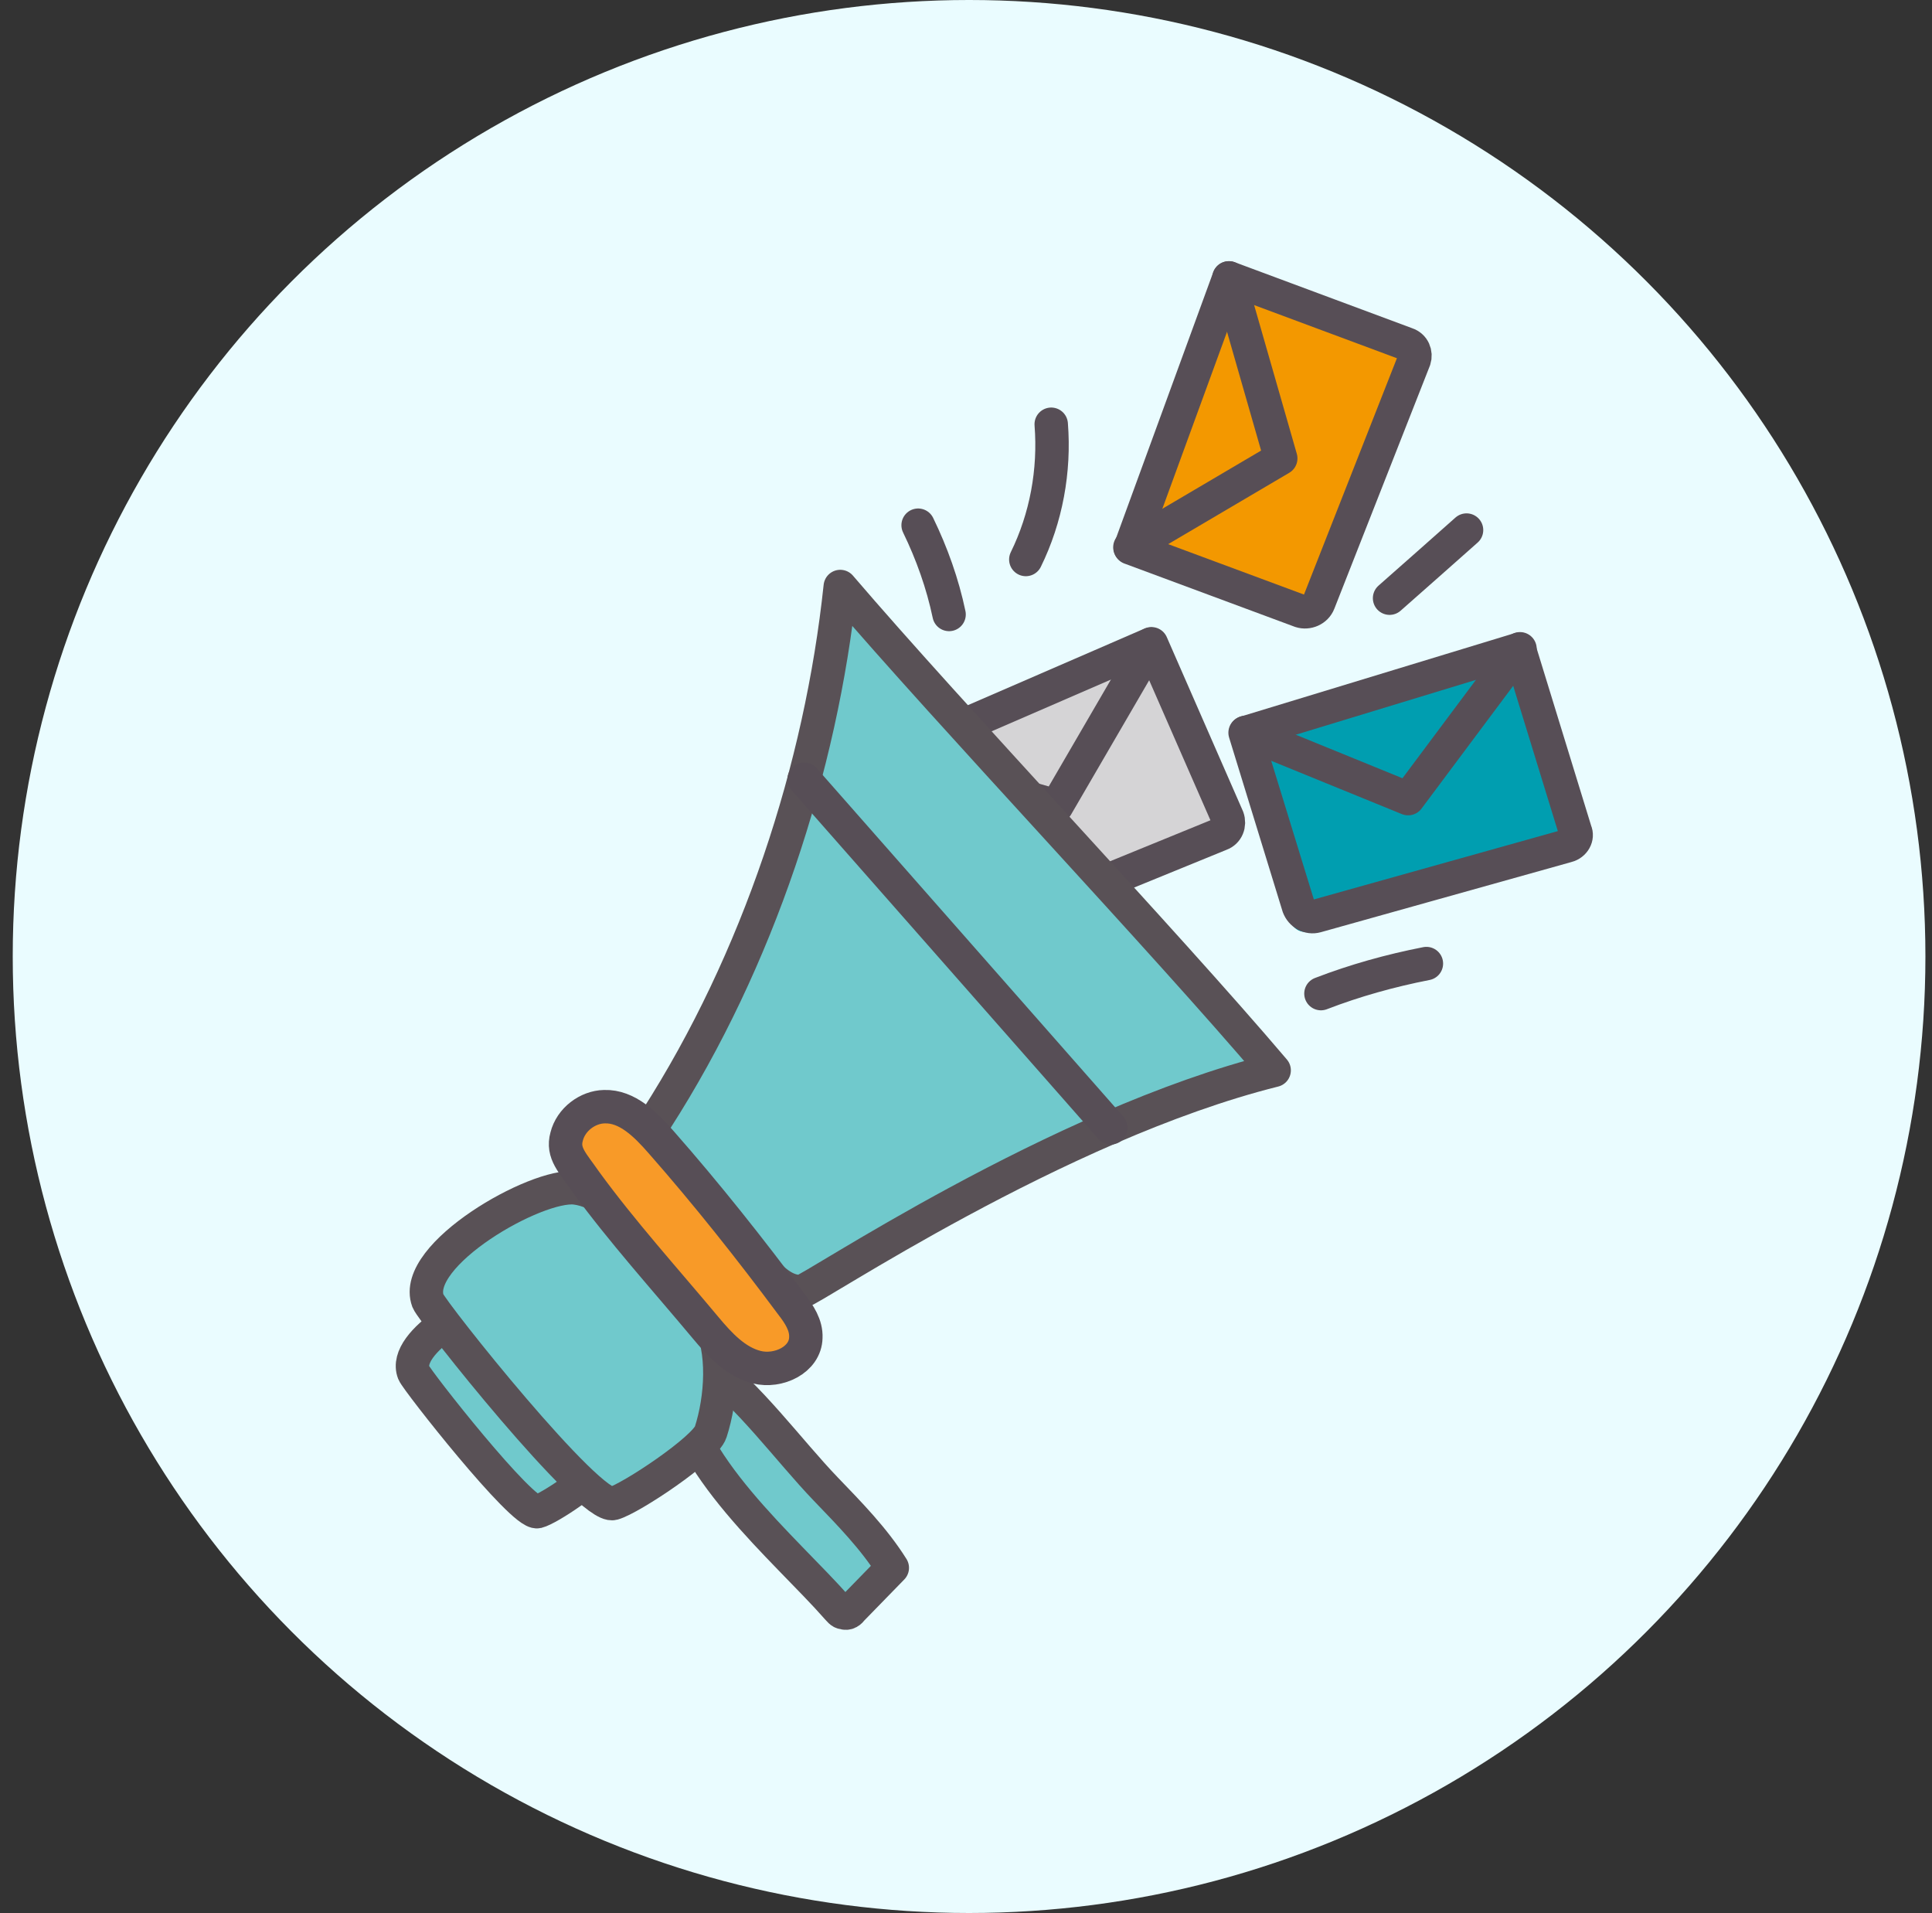
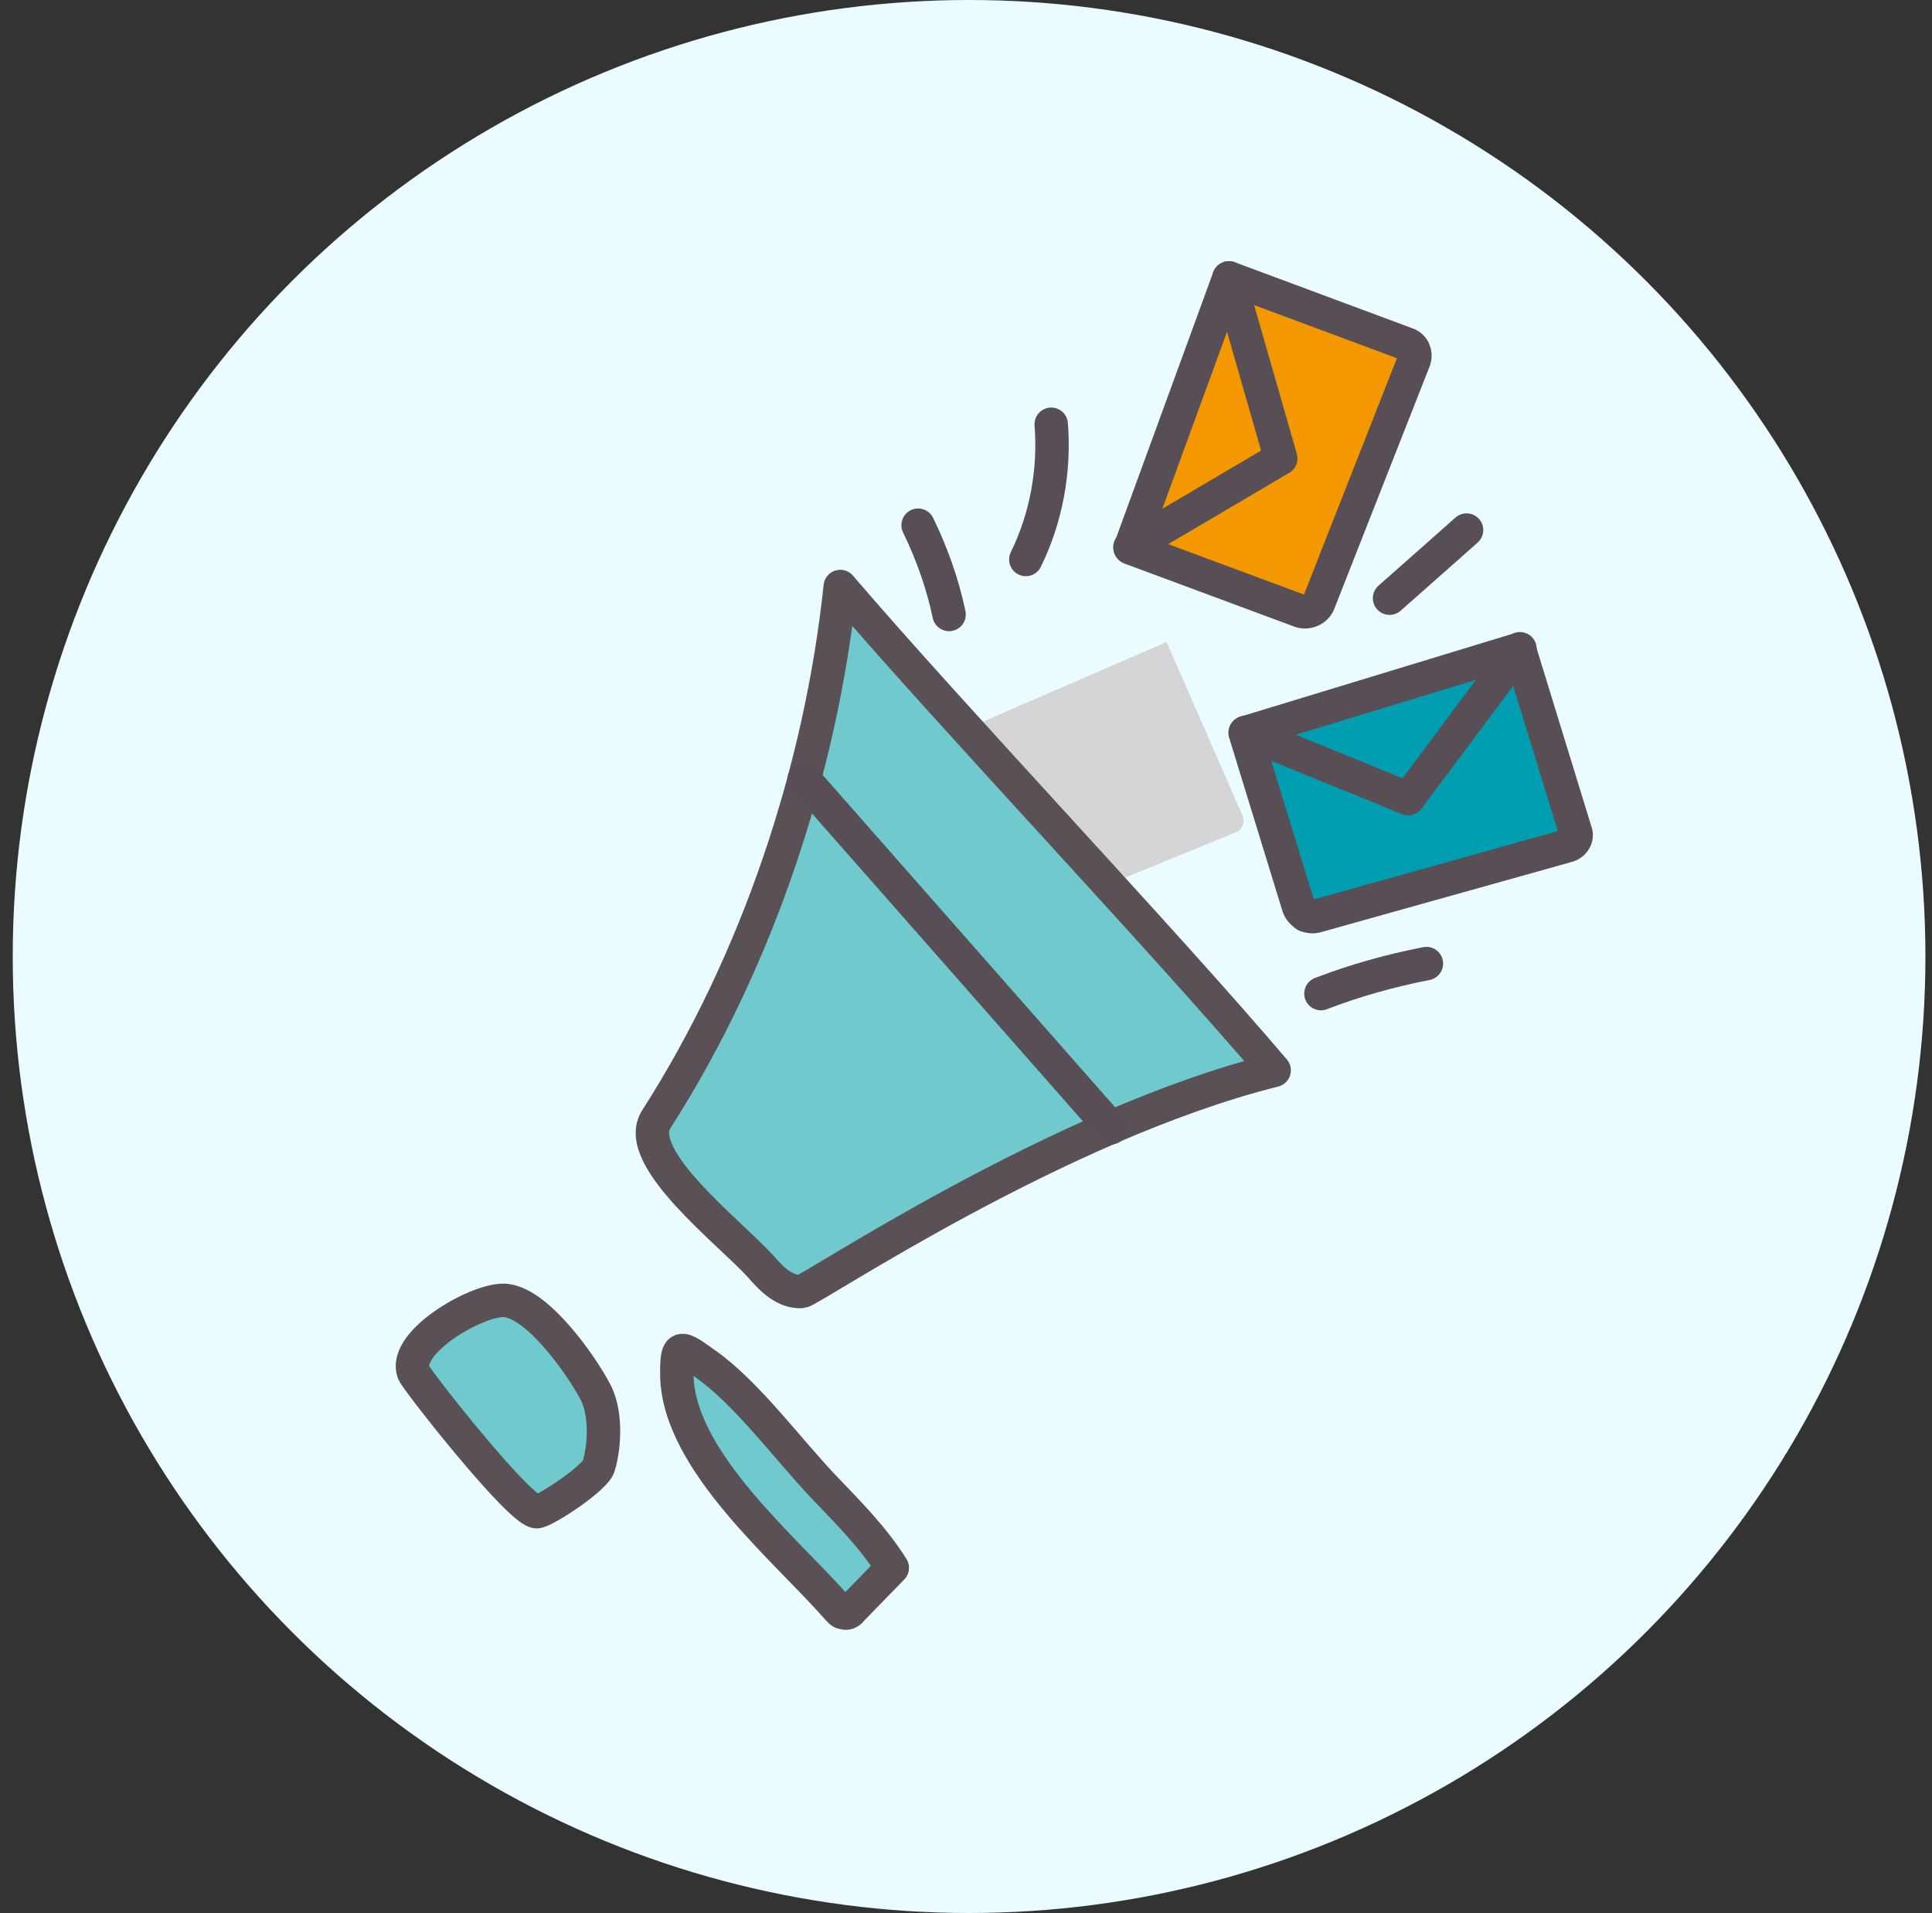
<svg xmlns="http://www.w3.org/2000/svg" width="100" height="99" viewBox="0 0 100 99" fill="none">
  <rect x="0" y="0" width="100" height="99" fill="#333333" stroke="none" />
  <circle cx="50.159" cy="49.5" r="49.5" fill="#EAFCFF" />
  <path d="M63.953 43.08L51.473 48.177C51.098 48.318 50.667 48.157 50.525 47.781L46.757 39.134L60.38 33.226L64.321 42.23C64.444 42.576 64.297 42.958 63.953 43.08Z" fill="#D5D4D6" />
-   <path d="M63.173 43.171L50.692 48.268C50.317 48.409 49.886 48.248 49.744 47.871L45.976 39.224L59.599 33.316L63.54 42.321C63.664 42.666 63.517 43.048 63.173 43.171Z" stroke="#574E56" stroke-width="1.73" stroke-miterlimit="10" stroke-linecap="round" stroke-linejoin="round" />
-   <path d="M45.944 39.244L54.694 41.713L59.567 33.336" stroke="#574E56" stroke-width="1.73" stroke-miterlimit="10" stroke-linecap="round" stroke-linejoin="round" />
  <path d="M43.342 83.221C43.447 83.326 43.521 83.449 43.65 83.456C43.865 83.536 44 83.413 44.117 83.259C44.817 82.546 45.486 81.851 46.185 81.137C45.229 79.613 43.954 78.323 42.727 77.045C40.836 75.075 38.671 72.095 36.51 70.581C35.198 69.648 35.007 69.469 35.035 71.256C35.173 75.662 40.692 80.196 43.342 83.221Z" fill="#70C9CC" stroke="#595156" stroke-width="1.73" stroke-miterlimit="10" stroke-linecap="round" stroke-linejoin="round" />
  <path d="M21.413 71.038C21.574 71.445 27.042 78.401 27.817 78.23C28.401 78.089 30.845 76.455 30.992 75.863C31.322 74.742 31.38 73.029 30.781 71.962C30.01 70.537 27.876 67.538 26.234 67.307C24.899 67.101 20.789 69.441 21.413 71.038Z" fill="#70C9CC" stroke="#595156" stroke-width="1.73" stroke-miterlimit="10" stroke-linecap="round" stroke-linejoin="round" />
-   <path d="M22.15 67.323C22.391 67.934 30.528 78.155 31.739 77.806C32.637 77.561 36.518 74.98 36.787 74.106C37.343 72.388 37.529 69.843 36.665 68.263C35.536 66.172 32.36 61.785 29.795 61.478C27.765 61.227 21.272 64.955 22.15 67.323Z" fill="#70C9CC" stroke="#595156" stroke-width="1.73" stroke-miterlimit="10" stroke-linecap="round" stroke-linejoin="round" />
  <path d="M43.492 30.353C49.353 37.199 60.119 48.527 65.95 55.391C54.689 58.204 41.938 66.819 41.489 66.837C40.641 66.885 39.945 66.212 39.378 65.545C37.861 63.854 32.694 59.906 33.969 57.924C39.255 49.676 42.495 39.761 43.492 30.353Z" fill="#70C9CC" stroke="#595156" stroke-width="1.73" stroke-miterlimit="10" stroke-linecap="round" stroke-linejoin="round" />
-   <path d="M30.299 61.133C29.645 60.183 29.091 59.677 29.329 58.821C29.549 57.934 30.415 57.288 31.282 57.272C32.468 57.231 33.43 58.206 34.225 59.114C36.592 61.805 38.823 64.619 40.981 67.52C41.357 68.007 41.74 68.575 41.71 69.222C41.688 70.368 40.293 71.037 39.161 70.752C38.078 70.478 37.252 69.589 36.507 68.694C34.429 66.207 32.192 63.732 30.299 61.133Z" fill="#F89A28" stroke="#574E56" stroke-width="1.73" stroke-miterlimit="10" stroke-linecap="round" stroke-linejoin="round" />
  <path d="M41.622 40.327L57.499 58.364" stroke="#574E56" stroke-width="1.73" stroke-miterlimit="10" stroke-linecap="round" stroke-linejoin="round" />
  <path d="M72.424 18.909L67.479 31.483C67.332 31.865 66.896 32.043 66.533 31.925L57.72 28.654L62.828 14.681L72.022 18.101C72.386 18.218 72.558 18.576 72.424 18.909Z" fill="#F39800" />
  <path d="M73.206 18.609L68.261 31.183C68.114 31.565 67.678 31.743 67.314 31.625L58.502 28.354L63.61 14.381L72.804 17.801C73.167 17.919 73.309 18.295 73.206 18.609Z" stroke="#574E56" stroke-width="1.73" stroke-miterlimit="10" stroke-linecap="round" stroke-linejoin="round" />
  <path d="M58.483 28.323L66.291 23.723L63.61 14.381" stroke="#574E56" stroke-width="1.73" stroke-miterlimit="10" stroke-linecap="round" stroke-linejoin="round" />
  <path d="M80.714 44.561L67.733 48.197C67.339 48.307 66.951 48.078 66.809 47.702L64.043 38.706L78.241 34.382L81.137 43.804C81.242 44.118 81.046 44.488 80.714 44.561Z" fill="#009EB0" />
  <path d="M81.117 43.774L68.135 47.409C67.742 47.519 67.354 47.291 67.212 46.914L64.446 37.918L78.644 33.595L81.54 43.016C81.675 43.312 81.48 43.682 81.117 43.774Z" stroke="#574E56" stroke-width="1.73" stroke-miterlimit="10" stroke-linecap="round" stroke-linejoin="round" />
  <path d="M64.477 37.899L72.884 41.329L78.674 33.576" stroke="#574E56" stroke-width="1.73" stroke-miterlimit="10" stroke-linecap="round" stroke-linejoin="round" />
  <path d="M68.372 51.42C70.136 50.74 71.962 50.232 73.83 49.866" stroke="#574E56" stroke-width="1.73" stroke-miterlimit="10" stroke-linecap="round" stroke-linejoin="round" />
  <path d="M71.924 30.956C73.262 29.775 74.601 28.595 75.908 27.432" stroke="#574E56" stroke-width="1.73" stroke-miterlimit="10" stroke-linecap="round" stroke-linejoin="round" />
  <path d="M53.096 28.954C54.15 26.811 54.6 24.36 54.411 21.956" stroke="#574E56" stroke-width="1.73" stroke-miterlimit="10" stroke-linecap="round" stroke-linejoin="round" />
  <path d="M49.124 31.799C48.788 30.196 48.232 28.642 47.522 27.18" stroke="#574E56" stroke-width="1.73" stroke-miterlimit="10" stroke-linecap="round" stroke-linejoin="round" />
</svg>